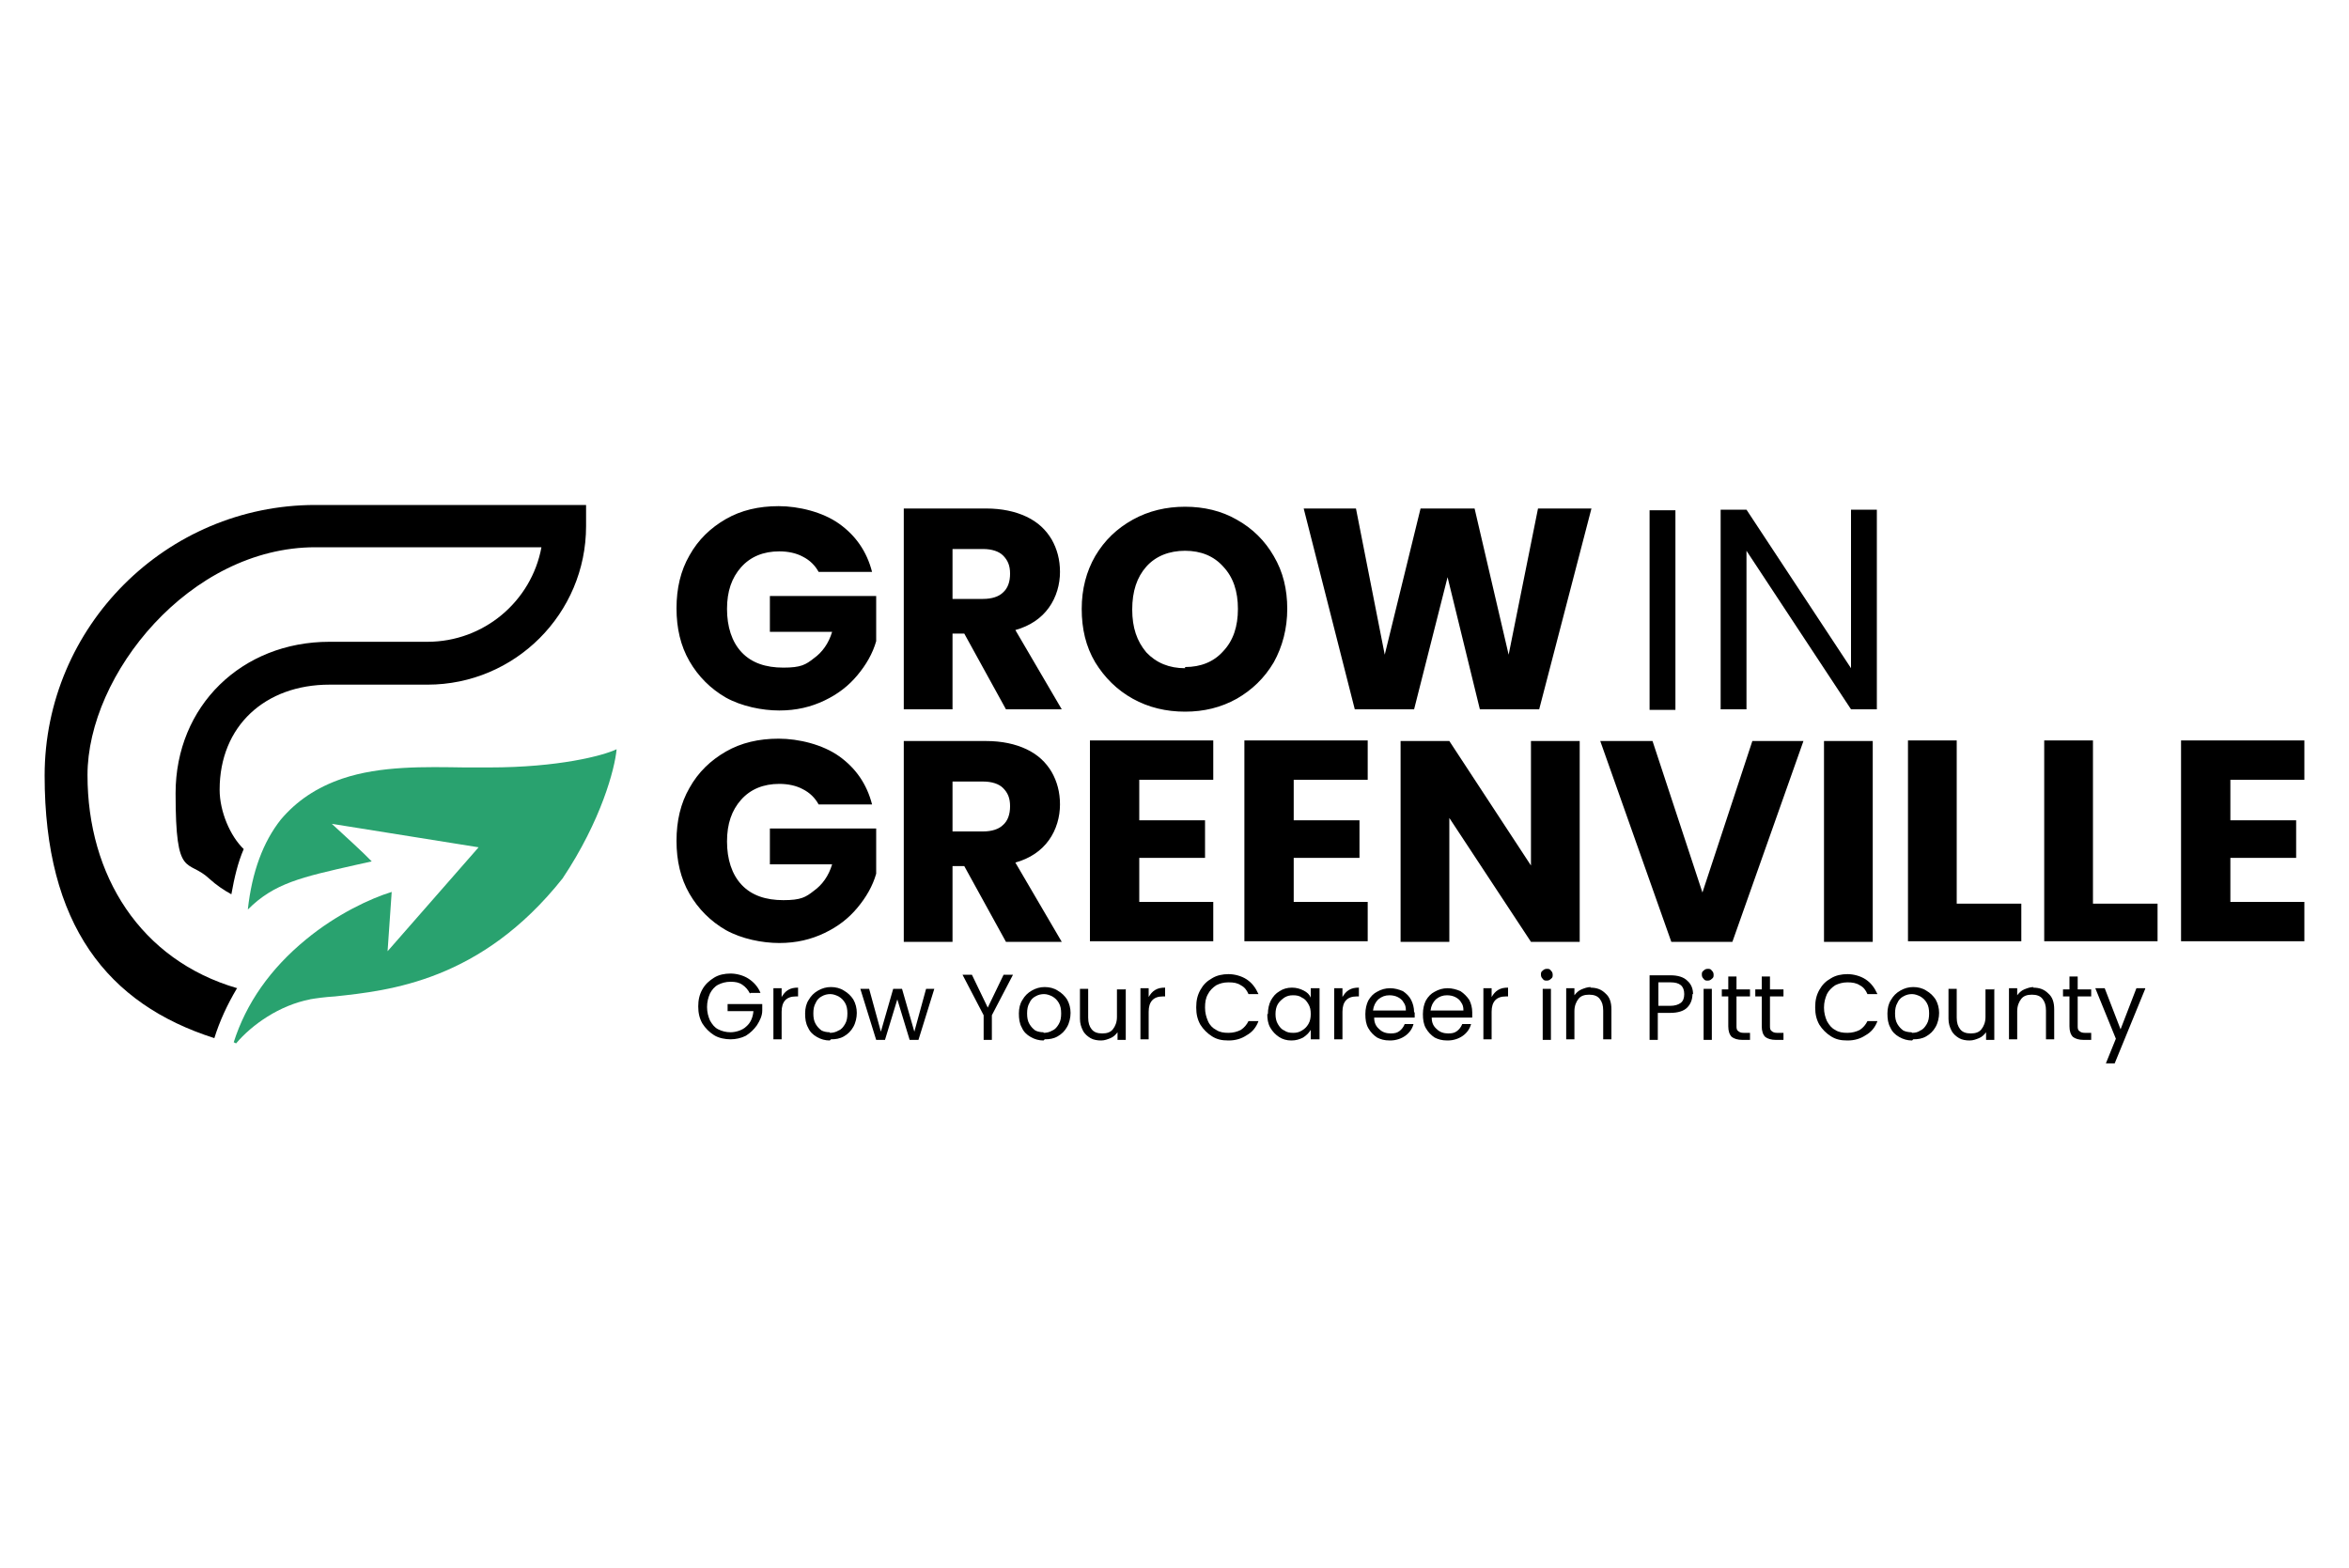
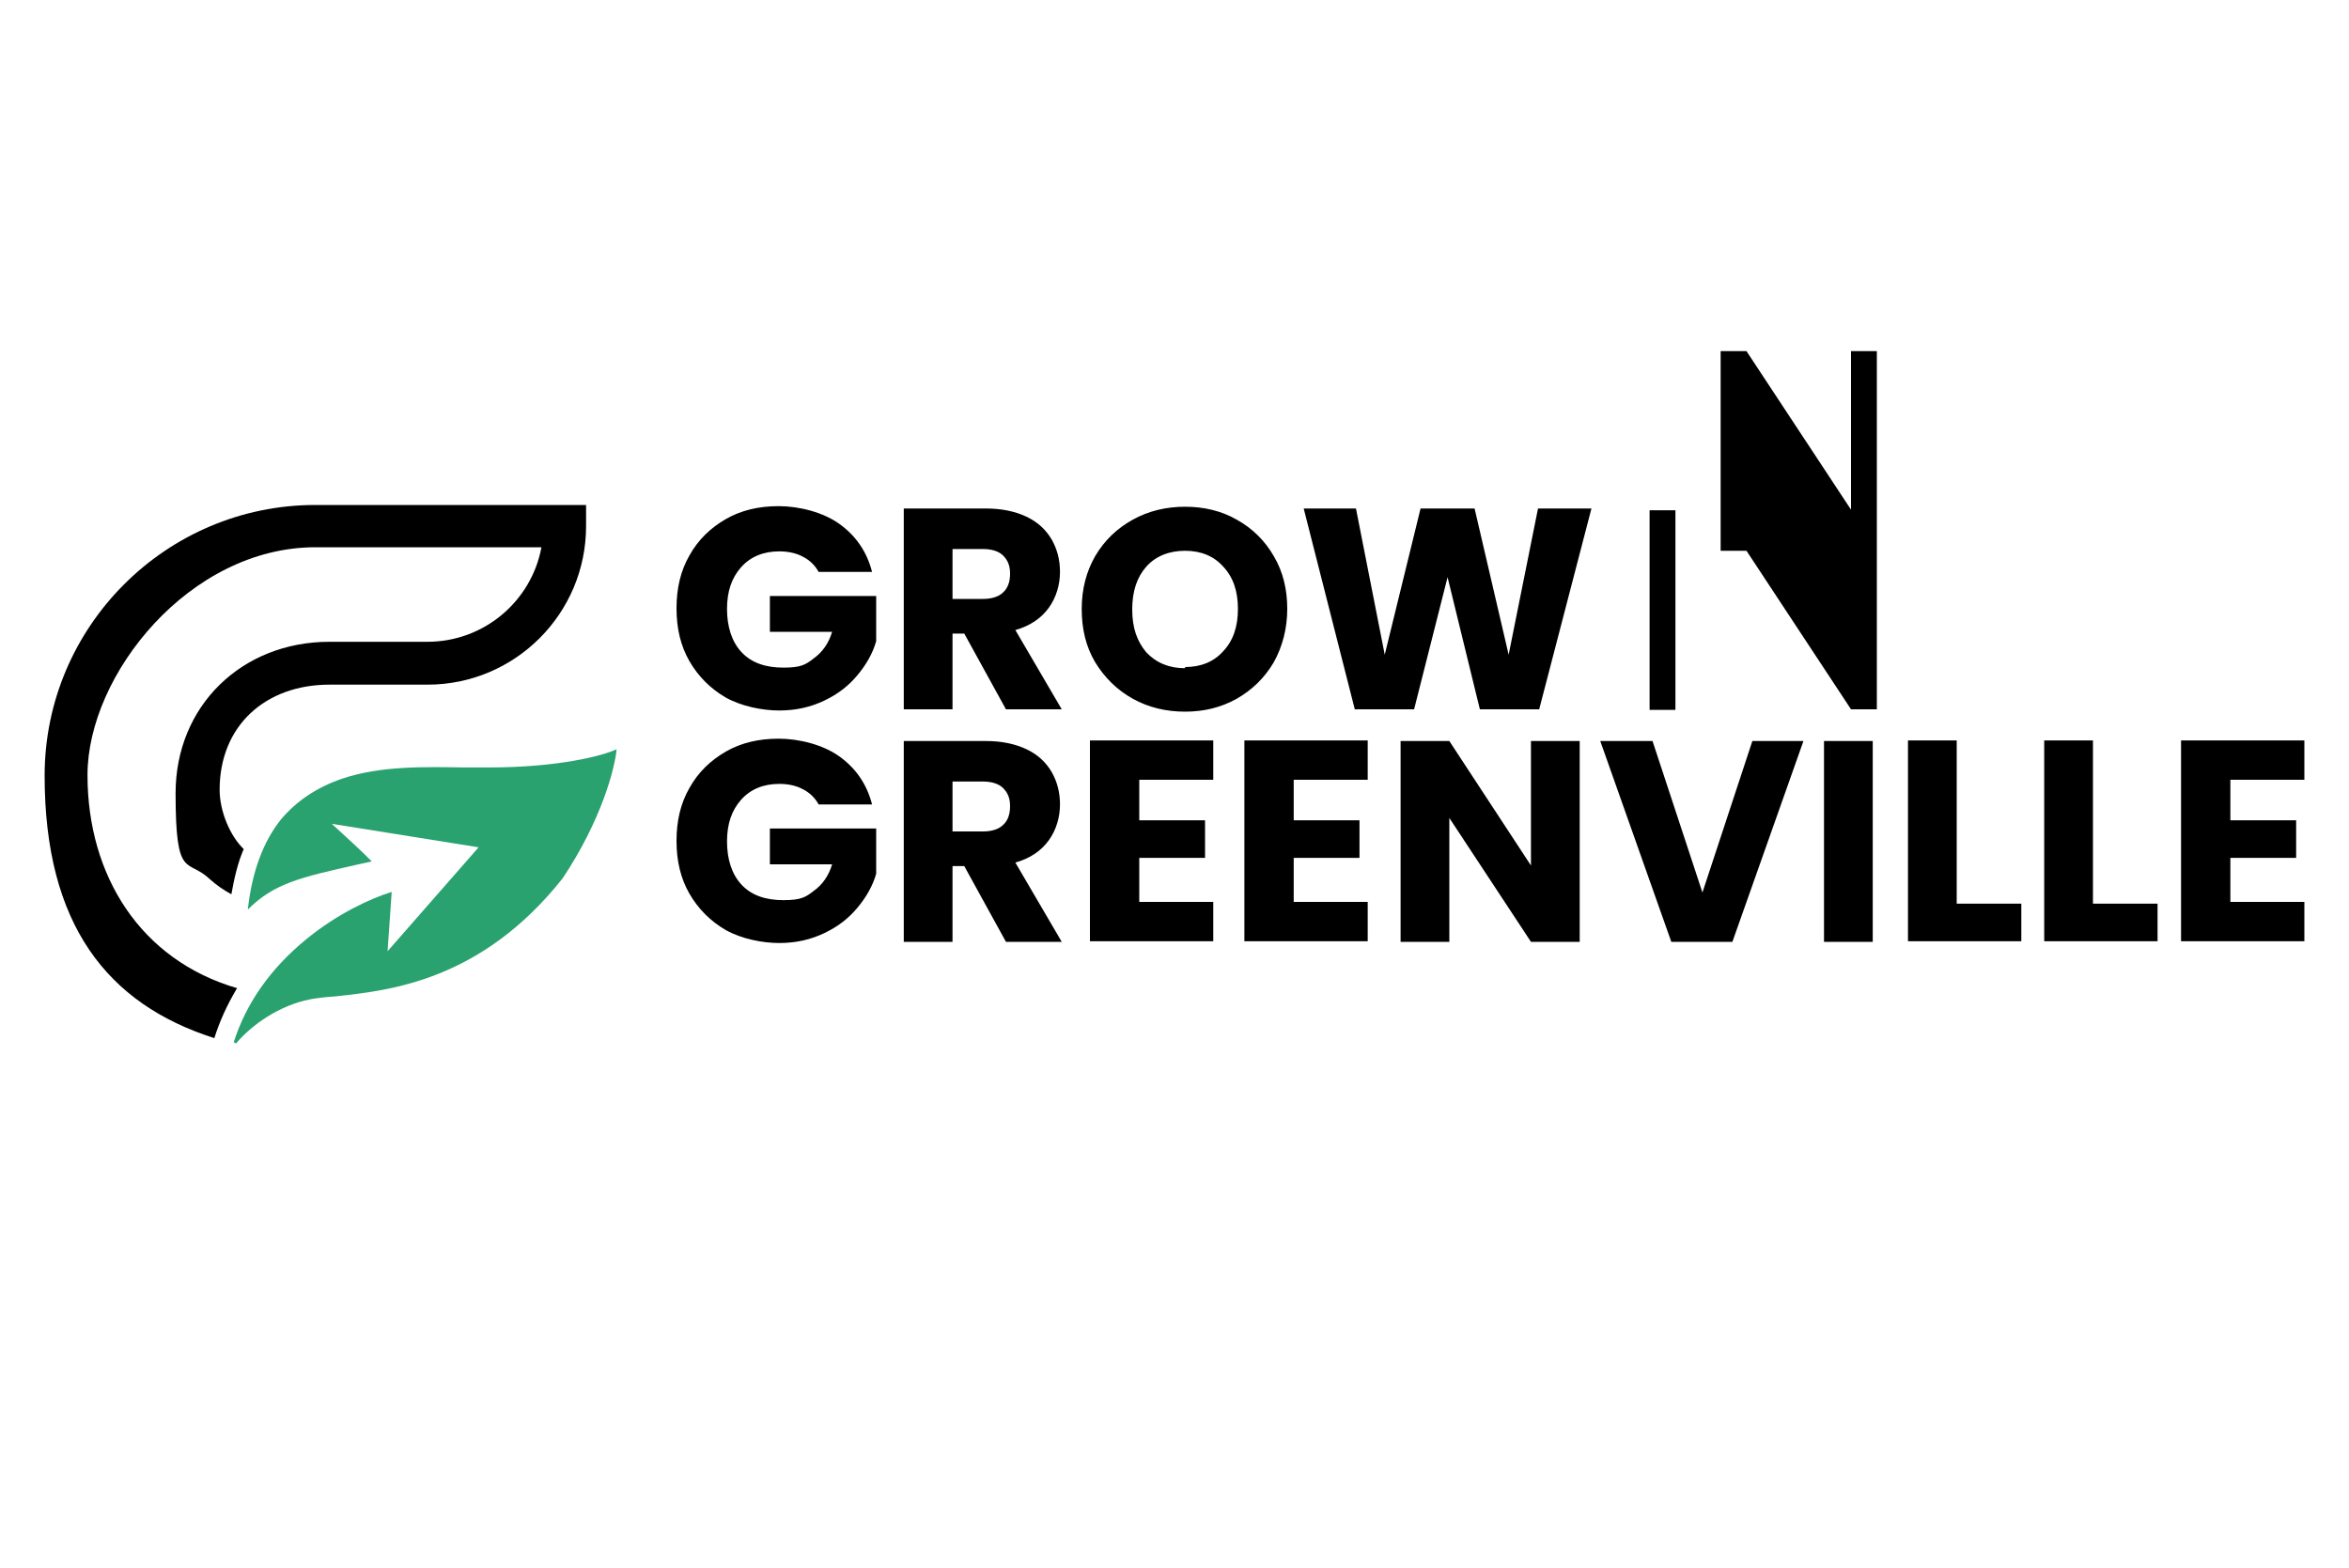
<svg xmlns="http://www.w3.org/2000/svg" id="Layer_1" version="1.1" viewBox="0 0 400 267">
  <defs>
    <style>
      .st0 {
        fill: #29a26f;
      }
    </style>
  </defs>
  <path d="M139.4,97.4c-.6-1.1-1.5-2-2.7-2.6-1.1-.6-2.5-.9-4-.9-2.7,0-4.9.9-6.5,2.7-1.6,1.8-2.4,4.1-2.4,7.1s.8,5.6,2.5,7.4c1.7,1.8,4.1,2.6,7.1,2.6s3.8-.5,5.2-1.6c1.4-1,2.5-2.5,3.1-4.5h-10.6v-6.1h18.1v7.7c-.6,2.1-1.7,4-3.2,5.8-1.5,1.8-3.3,3.2-5.6,4.3s-4.8,1.7-7.7,1.7-6.4-.7-9.1-2.2c-2.6-1.5-4.7-3.6-6.2-6.2-1.5-2.6-2.2-5.6-2.2-9s.7-6.4,2.2-9c1.5-2.7,3.6-4.7,6.2-6.2,2.6-1.5,5.6-2.2,9-2.2s7.5,1,10.3,3c2.8,2,4.7,4.7,5.6,8.2h-9.2,0ZM171.3,120.8l-7.1-12.9h-2v12.9h-8.3v-34.2h14c2.7,0,5,.5,6.9,1.4,1.9.9,3.3,2.2,4.3,3.9.9,1.6,1.4,3.4,1.4,5.5s-.6,4.3-1.9,6.1c-1.3,1.8-3.2,3.1-5.7,3.8l7.9,13.5h-9.4,0ZM162.2,102h5.2c1.5,0,2.7-.4,3.4-1.1.8-.7,1.2-1.8,1.2-3.2s-.4-2.3-1.2-3.1c-.7-.7-1.9-1.1-3.4-1.1h-5.2v8.5ZM201.8,121.2c-3.2,0-6.2-.7-8.9-2.2-2.7-1.5-4.8-3.6-6.4-6.2-1.6-2.7-2.3-5.7-2.3-9.1s.8-6.4,2.3-9c1.6-2.7,3.7-4.7,6.4-6.2,2.7-1.5,5.7-2.2,8.9-2.2s6.2.7,8.8,2.2c2.7,1.5,4.8,3.6,6.3,6.2,1.6,2.7,2.3,5.7,2.3,9s-.8,6.4-2.3,9.1c-1.6,2.7-3.7,4.7-6.3,6.2-2.7,1.5-5.6,2.2-8.8,2.2ZM201.8,113.6c2.7,0,4.9-.9,6.5-2.7,1.7-1.8,2.5-4.2,2.5-7.2s-.8-5.4-2.5-7.2c-1.6-1.8-3.8-2.7-6.5-2.7s-5,.9-6.6,2.7c-1.6,1.8-2.4,4.2-2.4,7.3s.8,5.4,2.4,7.3c1.7,1.8,3.9,2.7,6.6,2.7ZM271,86.6l-8.9,34.2h-10.1l-5.5-22.5-5.7,22.5h-10.1l-8.7-34.2h8.9l4.9,24.9,6.1-24.9h9.2l5.8,24.9,5-24.9h9ZM139.4,137c-.6-1.1-1.5-2-2.7-2.6-1.1-.6-2.5-.9-4-.9-2.7,0-4.9.9-6.5,2.7-1.6,1.8-2.4,4.1-2.4,7.1s.8,5.6,2.5,7.4c1.7,1.8,4.1,2.6,7.1,2.6s3.8-.5,5.2-1.6c1.4-1,2.5-2.5,3.1-4.5h-10.6v-6.1h18.1v7.7c-.6,2.1-1.7,4-3.2,5.8-1.5,1.8-3.3,3.2-5.6,4.3-2.3,1.1-4.8,1.7-7.7,1.7s-6.4-.7-9.1-2.2c-2.6-1.5-4.7-3.6-6.2-6.2-1.5-2.6-2.2-5.6-2.2-9s.7-6.4,2.2-9c1.5-2.7,3.6-4.7,6.2-6.2,2.6-1.5,5.6-2.2,9-2.2s7.5,1,10.3,3c2.8,2,4.7,4.7,5.6,8.2h-9.2,0ZM171.3,160.4l-7.1-12.9h-2v12.9h-8.3v-34.2h14c2.7,0,5,.5,6.9,1.4,1.9.9,3.3,2.2,4.3,3.9.9,1.6,1.4,3.4,1.4,5.5s-.6,4.3-1.9,6.1c-1.3,1.8-3.2,3.1-5.7,3.8l7.9,13.5h-9.4,0ZM162.2,141.6h5.2c1.5,0,2.7-.4,3.4-1.1.8-.7,1.2-1.8,1.2-3.2s-.4-2.3-1.2-3.1c-.7-.7-1.9-1.1-3.4-1.1h-5.2v8.5ZM194,132.8v6.9h11.2v6.4h-11.2v7.5h12.6v6.7h-21v-34.2h21v6.7h-12.6ZM220.3,132.8v6.9h11.2v6.4h-11.2v7.5h12.6v6.7h-21v-34.2h21v6.7h-12.6ZM269,160.4h-8.3l-13.9-21.1v21.1h-8.3v-34.2h8.3l13.9,21.2v-21.2h8.3v34.2ZM307.1,126.2l-12.1,34.2h-10.4l-12.1-34.2h8.9l8.5,25.8,8.5-25.8h8.8,0ZM318.9,126.2v34.2h-8.3v-34.2h8.3ZM333.3,153.9h10.9v6.4h-19.3v-34.2h8.3v27.8ZM356.5,153.9h10.9v6.4h-19.3v-34.2h8.3v27.8ZM379.8,132.8v6.9h11.2v6.4h-11.2v7.5h12.6v6.7h-21v-34.2h21v6.7h-12.6Z" />
-   <path d="M285.3,86.9v34h-4.4v-34h4.4ZM319.6,120.8h-4.4l-17.8-27v27h-4.4v-34h4.4l17.8,27v-27h4.4v34Z" />
-   <path d="M127.7,169.2c-.3-.6-.7-1.1-1.3-1.5-.6-.4-1.2-.5-2-.5s-1.5.2-2.1.5c-.6.3-1.1.9-1.4,1.5-.3.7-.5,1.4-.5,2.3s.2,1.6.5,2.3c.4.7.8,1.2,1.4,1.5.6.3,1.3.5,2.1.5s2-.3,2.7-1c.7-.6,1.1-1.5,1.2-2.6h-4.4v-1.2h5.9v1.1c0,.9-.4,1.7-.9,2.5-.5.7-1.1,1.3-1.9,1.8-.8.4-1.7.6-2.6.6s-2-.2-2.8-.7c-.8-.5-1.5-1.2-2-2-.5-.9-.7-1.8-.7-2.9s.2-2,.7-2.9c.5-.9,1.2-1.5,2-2,.8-.5,1.8-.7,2.8-.7s2.2.3,3.1.9c.9.6,1.6,1.4,2,2.4h-1.7ZM133.1,169.8c.3-.5.6-.9,1.1-1.2.5-.3,1-.4,1.7-.4v1.5h-.4c-1.6,0-2.4.9-2.4,2.6v4.7h-1.4v-8.7h1.4v1.4h0ZM141.3,177.2c-.8,0-1.5-.2-2.2-.6-.7-.4-1.2-.9-1.5-1.6-.4-.7-.5-1.5-.5-2.4s.2-1.7.6-2.3c.4-.7.9-1.2,1.6-1.6.7-.4,1.4-.6,2.2-.6s1.6.2,2.2.6c.7.4,1.2.9,1.6,1.5.4.7.6,1.5.6,2.3s-.2,1.7-.6,2.4c-.4.7-.9,1.2-1.6,1.6-.7.4-1.4.5-2.2.5h0ZM141.3,175.9c.5,0,1-.1,1.5-.4.5-.2.8-.6,1.1-1.1.3-.5.4-1.1.4-1.8s-.1-1.3-.4-1.8c-.3-.5-.6-.8-1.1-1.1-.4-.2-.9-.4-1.4-.4s-1,.1-1.5.4c-.4.2-.8.6-1,1.1-.3.5-.4,1.1-.4,1.8s.1,1.3.4,1.8c.3.5.6.8,1,1.1.4.2.9.3,1.4.3h0ZM159.1,168.4l-2.7,8.7h-1.5l-2.1-6.9-2.1,6.9h-1.5l-2.7-8.7h1.5l2,7.3,2.1-7.3h1.5l2.1,7.3,2-7.3h1.4ZM172.5,166l-3.6,6.9v4.2h-1.4v-4.2l-3.6-6.9h1.6l2.7,5.6,2.7-5.6h1.6ZM177.7,177.2c-.8,0-1.5-.2-2.2-.6-.7-.4-1.2-.9-1.5-1.6-.4-.7-.5-1.5-.5-2.4s.2-1.7.6-2.3c.4-.7.9-1.2,1.6-1.6.7-.4,1.4-.6,2.2-.6s1.6.2,2.2.6c.7.4,1.2.9,1.6,1.5.4.7.6,1.5.6,2.3s-.2,1.7-.6,2.4c-.4.7-.9,1.2-1.6,1.6-.7.4-1.4.5-2.2.5h0ZM177.7,175.9c.5,0,1-.1,1.5-.4.5-.2.8-.6,1.1-1.1.3-.5.4-1.1.4-1.8s-.1-1.3-.4-1.8c-.3-.5-.6-.8-1.1-1.1-.4-.2-.9-.4-1.4-.4s-1,.1-1.5.4c-.4.2-.8.6-1,1.1-.3.5-.4,1.1-.4,1.8s.1,1.3.4,1.8c.3.5.6.8,1,1.1.4.2.9.3,1.4.3h0ZM191.7,168.4v8.7h-1.4v-1.3c-.3.4-.7.8-1.2,1-.5.2-1,.4-1.6.4s-1.3-.1-1.8-.4c-.5-.3-1-.7-1.3-1.3-.3-.6-.5-1.2-.5-2v-5.1h1.4v4.9c0,.9.2,1.5.6,2,.4.5,1,.7,1.8.7s1.4-.2,1.8-.7c.4-.5.7-1.2.7-2.1v-4.7h1.4ZM195.6,169.8c.3-.5.6-.9,1.1-1.2.5-.3,1-.4,1.7-.4v1.5h-.4c-1.6,0-2.4.9-2.4,2.6v4.7h-1.4v-8.7h1.4v1.4h0ZM203.7,171.5c0-1.1.2-2,.7-2.9.5-.9,1.1-1.5,2-2,.8-.5,1.8-.7,2.8-.7s2.2.3,3.1.9c.9.6,1.5,1.4,2,2.5h-1.7c-.3-.7-.7-1.2-1.3-1.5-.6-.4-1.2-.5-2.1-.5s-1.5.2-2.1.5c-.6.4-1.1.9-1.4,1.5-.4.7-.5,1.4-.5,2.3s.2,1.6.5,2.3c.3.7.8,1.2,1.4,1.5.6.4,1.3.5,2.1.5s1.5-.2,2.1-.5c.6-.4,1-.9,1.3-1.5h1.7c-.4,1.1-1.1,1.9-2,2.4-.9.6-1.9.9-3.1.9s-2-.2-2.8-.7c-.8-.5-1.5-1.2-2-2-.5-.9-.7-1.8-.7-2.9h0ZM215.9,172.7c0-.9.2-1.7.5-2.3.4-.7.8-1.2,1.5-1.6.6-.4,1.3-.6,2.1-.6s1.4.2,2,.5c.6.3,1,.7,1.2,1.2v-1.6h1.5v8.7h-1.5v-1.6c-.3.5-.7.9-1.3,1.3-.6.3-1.2.5-2,.5s-1.5-.2-2.1-.6c-.6-.4-1.1-.9-1.5-1.6s-.5-1.5-.5-2.3h0ZM223.2,172.7c0-.7-.1-1.2-.4-1.7-.3-.5-.6-.9-1.1-1.1-.4-.3-.9-.4-1.5-.4s-1,.1-1.5.4c-.4.3-.8.6-1.1,1.1-.3.5-.4,1.1-.4,1.7s.1,1.2.4,1.7c.3.5.6.9,1.1,1.1.4.3.9.4,1.5.4s1-.1,1.5-.4c.5-.3.8-.6,1.1-1.1.3-.5.4-1.1.4-1.7ZM228.6,169.8c.3-.5.6-.9,1.1-1.2.5-.3,1-.4,1.7-.4v1.5h-.4c-1.6,0-2.4.9-2.4,2.6v4.7h-1.4v-8.7h1.4v1.4h0ZM240.9,172.4c0,.3,0,.6,0,.9h-6.9c0,.9.3,1.5.9,2,.5.5,1.2.7,1.9.7s1.1-.1,1.5-.4c.4-.3.7-.7.9-1.2h1.5c-.2.8-.7,1.5-1.4,2-.7.5-1.6.8-2.6.8s-1.6-.2-2.2-.5c-.6-.4-1.1-.9-1.5-1.6-.4-.7-.5-1.5-.5-2.4s.2-1.7.5-2.3c.4-.7.9-1.2,1.5-1.5.7-.4,1.4-.6,2.2-.6s1.5.2,2.2.5c.6.4,1.1.9,1.4,1.5.3.6.5,1.3.5,2.1h0ZM239.4,172.1c0-.6-.1-1-.4-1.4-.2-.4-.6-.7-1-.9-.4-.2-.9-.3-1.4-.3-.7,0-1.3.2-1.9.7-.5.5-.8,1.1-.9,1.9h5.5ZM250.7,172.4c0,.3,0,.6,0,.9h-6.9c0,.9.3,1.5.9,2,.5.5,1.2.7,1.9.7s1.1-.1,1.5-.4c.4-.3.7-.7.9-1.2h1.5c-.2.8-.7,1.5-1.4,2-.7.5-1.6.8-2.6.8s-1.6-.2-2.2-.5c-.6-.4-1.1-.9-1.5-1.6-.4-.7-.5-1.5-.5-2.4s.2-1.7.5-2.3c.4-.7.9-1.2,1.5-1.5.7-.4,1.4-.6,2.2-.6s1.5.2,2.2.5c.6.4,1.1.9,1.5,1.5.3.6.5,1.3.5,2.1h0ZM249.2,172.1c0-.6-.1-1-.4-1.4-.2-.4-.6-.7-1-.9-.4-.2-.9-.3-1.4-.3-.7,0-1.3.2-1.9.7-.5.5-.8,1.1-.9,1.9h5.5ZM254,169.8c.3-.5.6-.9,1.1-1.2.5-.3,1-.4,1.7-.4v1.5h-.4c-1.6,0-2.4.9-2.4,2.6v4.7h-1.4v-8.7h1.4v1.4ZM263.4,167c-.3,0-.5,0-.7-.3-.2-.2-.3-.4-.3-.7s0-.5.3-.7c.2-.2.4-.3.7-.3s.5,0,.7.3c.2.2.3.4.3.7s0,.5-.3.7c-.2.2-.4.3-.7.3ZM264.1,168.4v8.7h-1.4v-8.7h1.4ZM270.8,168.2c1.1,0,1.9.3,2.6,1,.7.6,1,1.5,1,2.7v5.1h-1.4v-4.9c0-.9-.2-1.5-.6-2-.4-.5-1-.7-1.8-.7s-1.4.2-1.8.7c-.4.5-.7,1.2-.7,2.1v4.8h-1.4v-8.7h1.4v1.2c.3-.4.7-.8,1.2-1,.5-.2,1-.4,1.6-.4h0ZM288.2,169.3c0,.9-.3,1.7-.9,2.3-.6.6-1.6.9-2.9.9h-2.1v4.6h-1.4v-11h3.6c1.2,0,2.2.3,2.8.9.7.6,1,1.4,1,2.3ZM284.4,171.3c.8,0,1.4-.2,1.8-.5.4-.3.6-.8.6-1.5,0-1.4-.8-2-2.3-2h-2.1v4h2.1ZM290.8,167c-.3,0-.5,0-.7-.3-.2-.2-.3-.4-.3-.7s0-.5.3-.7c.2-.2.4-.3.7-.3s.5,0,.7.3c.2.2.3.4.3.7s0,.5-.3.7c-.2.2-.4.3-.7.3ZM291.5,168.4v8.7h-1.4v-8.7h1.4ZM295.7,169.6v5.1c0,.4,0,.7.3.9.2.2.5.3.9.3h1.1v1.2h-1.3c-.8,0-1.4-.2-1.8-.5-.4-.4-.6-1-.6-1.8v-5.1h-1.1v-1.2h1.1v-2.2h1.4v2.2h2.3v1.2h-2.3ZM301.4,169.6v5.1c0,.4,0,.7.3.9.2.2.5.3.9.3h1.1v1.2h-1.3c-.8,0-1.4-.2-1.8-.5-.4-.4-.6-1-.6-1.8v-5.1h-1.1v-1.2h1.1v-2.2h1.4v2.2h2.3v1.2h-2.3ZM309.1,171.5c0-1.1.2-2,.7-2.9.5-.9,1.1-1.5,2-2,.8-.5,1.8-.7,2.8-.7s2.2.3,3.1.9c.9.6,1.5,1.4,2,2.5h-1.7c-.3-.7-.7-1.2-1.3-1.5-.6-.4-1.3-.5-2.1-.5s-1.5.2-2.1.5c-.6.4-1.1.9-1.4,1.5-.3.7-.5,1.4-.5,2.3s.2,1.6.5,2.3c.4.7.8,1.2,1.4,1.5.6.4,1.3.5,2.1.5s1.5-.2,2.1-.5c.6-.4,1-.9,1.3-1.5h1.7c-.4,1.1-1.1,1.9-2,2.4-.9.6-1.9.9-3.1.9s-2-.2-2.8-.7c-.8-.5-1.5-1.2-2-2-.5-.9-.7-1.8-.7-2.9h0ZM325.6,177.2c-.8,0-1.5-.2-2.2-.6-.7-.4-1.2-.9-1.5-1.6-.4-.7-.5-1.5-.5-2.4s.2-1.7.6-2.3c.4-.7.9-1.2,1.6-1.6.7-.4,1.4-.6,2.2-.6s1.6.2,2.2.6c.7.4,1.2.9,1.6,1.5.4.7.6,1.5.6,2.3s-.2,1.7-.6,2.4c-.4.7-.9,1.2-1.6,1.6-.7.4-1.4.5-2.2.5h0ZM325.6,175.9c.5,0,1-.1,1.4-.4.5-.2.8-.6,1.1-1.1.3-.5.4-1.1.4-1.8s-.1-1.3-.4-1.8c-.3-.5-.6-.8-1.1-1.1-.4-.2-.9-.4-1.4-.4s-1,.1-1.5.4c-.4.2-.8.6-1,1.1-.3.5-.4,1.1-.4,1.8s.1,1.3.4,1.8c.3.5.6.8,1,1.1.4.2.9.3,1.4.3h0ZM339.6,168.4v8.7h-1.4v-1.3c-.3.4-.7.8-1.2,1-.5.2-1,.4-1.6.4s-1.3-.1-1.8-.4c-.5-.3-1-.7-1.3-1.3-.3-.6-.5-1.2-.5-2v-5.1h1.4v4.9c0,.9.2,1.5.6,2,.4.5,1,.7,1.8.7s1.4-.2,1.8-.7c.4-.5.7-1.2.7-2.1v-4.7h1.4,0ZM346.2,168.2c1.1,0,1.9.3,2.6,1,.7.6,1,1.5,1,2.7v5.1h-1.4v-4.9c0-.9-.2-1.5-.6-2-.4-.5-1-.7-1.8-.7s-1.4.2-1.8.7c-.4.5-.7,1.2-.7,2.1v4.8h-1.4v-8.7h1.4v1.2c.3-.4.7-.8,1.2-1,.5-.2,1-.4,1.6-.4h0ZM353.8,169.6v5.1c0,.4,0,.7.3.9.2.2.5.3.9.3h1.1v1.2h-1.3c-.8,0-1.4-.2-1.8-.5-.4-.4-.6-1-.6-1.8v-5.1h-1.1v-1.2h1.1v-2.2h1.4v2.2h2.3v1.2h-2.3ZM365.3,168.4l-5.2,12.7h-1.5l1.7-4.2-3.5-8.6h1.6l2.7,7,2.7-7h1.5Z" />
+   <path d="M285.3,86.9v34h-4.4v-34h4.4ZM319.6,120.8h-4.4l-17.8-27h-4.4v-34h4.4l17.8,27v-27h4.4v34Z" />
  <path class="st0" d="M52.7,170.2c1.2-.2,2.6-.4,4.3-.5,9.3-1,24.9-2.6,38.8-20.1h0c6.6-9.9,8.9-18.7,9.2-22-2.3,1.1-9.9,3.1-21.7,3.1s-2.7,0-4.2,0c-6.7-.1-14.3-.3-20.8,1.9-4.4,1.5-7.8,3.8-10.5,7-3,3.8-4.9,8.9-5.6,15.3,4.5-4.5,9.1-5.5,18.4-7.6l2.7-.6c-.9-.9-1.9-1.9-3-2.9l-3.8-3.5,25,4-15.5,17.7.7-10.1c-3.6,1.1-9.4,3.8-14.6,8.1-6.1,5-10.2,10.9-12.3,17.5l.4.2c2.7-3.2,7.4-6.5,12.6-7.5h0Z" />
  <path d="M40.4,168.3c-16.5-4.8-25.5-19.2-25.5-36.3s17.4-38.8,38.8-38.8h38.5c-1.7,9.2-9.8,16.1-19.4,16.1h-16.7c-14.9,0-26.2,10.9-26.2,25.8s2,11,5.8,14.6c1.1,1,2.4,1.9,3.7,2.6.5-2.8,1.1-5.4,2.1-7.7-2.3-2.2-4.1-6.4-4.1-10.1,0-10.9,7.8-17.9,18.7-17.9h16.7c14.9,0,27-12.1,27-27v-3.6h-46.1c-25.4,0-46.1,20.7-46.1,46.1s10.7,38.9,28.9,44.7c.9-2.9,2.2-5.7,3.8-8.4Z" />
</svg>